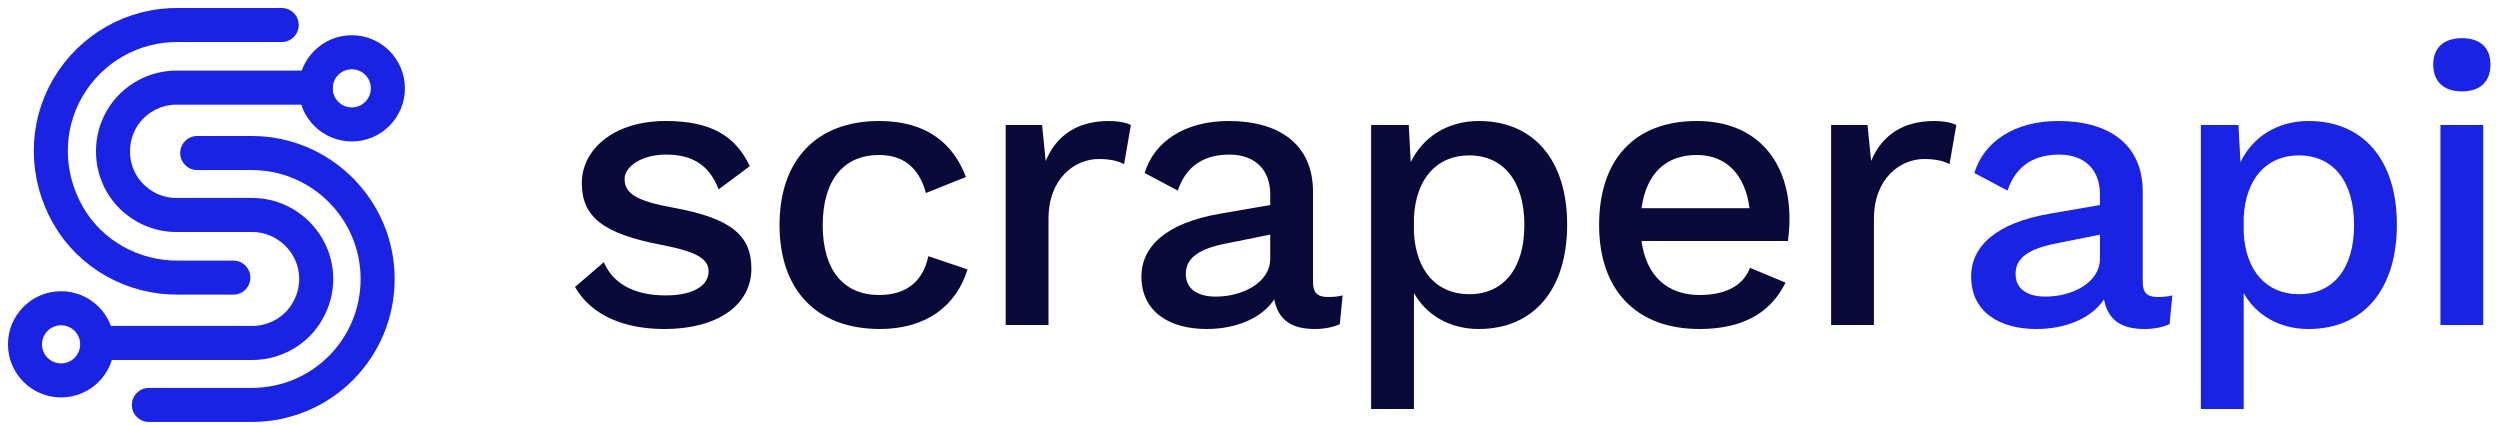
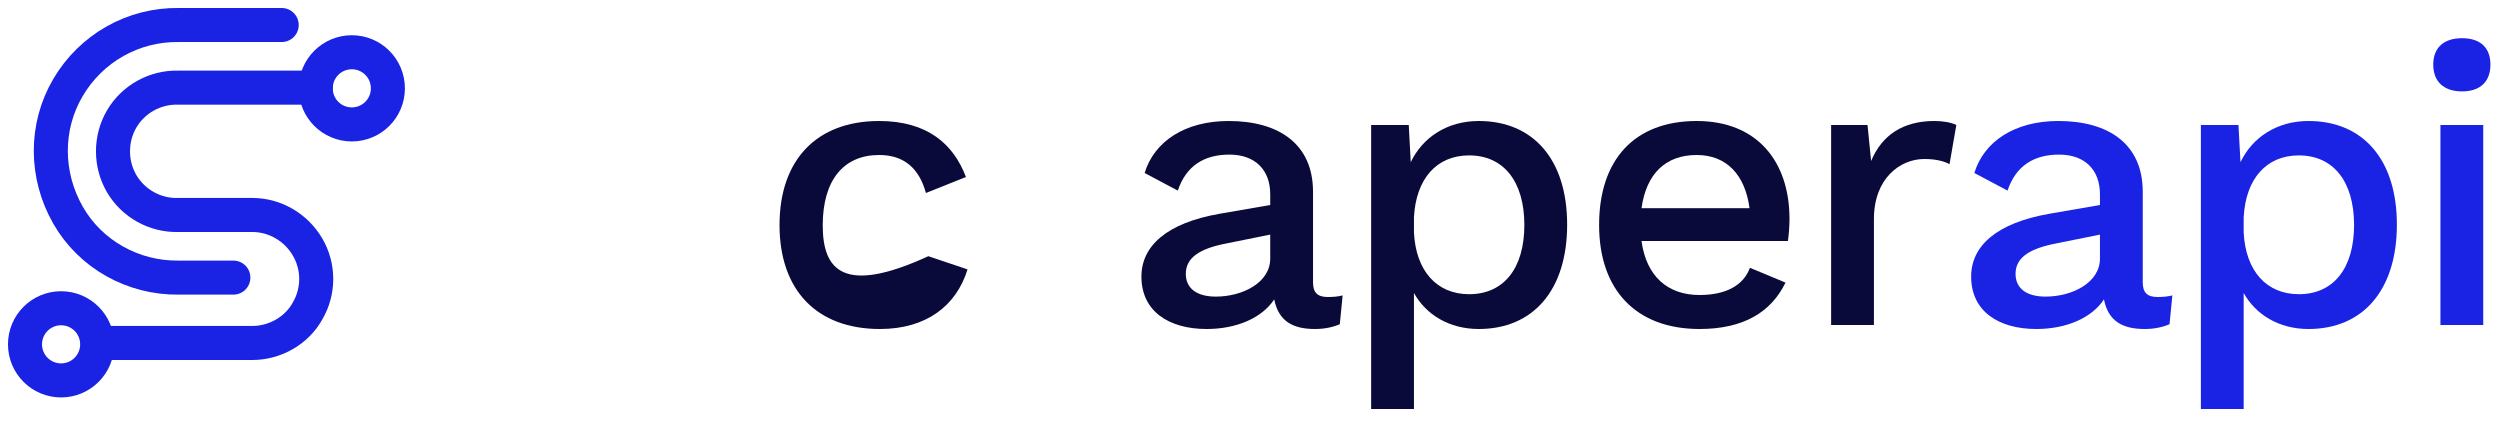
<svg xmlns="http://www.w3.org/2000/svg" width="200" height="34" viewBox="0 0 200 34" fill="none">
  <path d="M8.264 27.438H20.192C21.989 27.438 23.732 26.457 24.604 24.878C25.53 23.298 25.53 21.337 24.604 19.758C23.678 18.178 21.989 17.198 20.192 17.198H17.251H14.255C12.403 17.252 10.66 16.272 9.734 14.692C8.808 13.113 8.808 11.097 9.734 9.518C10.66 7.938 12.403 6.958 14.255 7.012H25.257" stroke="#1A22E4" stroke-width="2.723" stroke-linecap="round" stroke-linejoin="round" />
  <path d="M22.536 2.001H14.311C10.662 1.947 7.285 3.853 5.433 7.012C3.581 10.171 3.636 14.038 5.433 17.197C7.23 20.357 10.662 22.263 14.311 22.208H18.669" stroke="#1A22E4" stroke-width="2.723" stroke-linecap="round" stroke-linejoin="round" />
-   <path d="M11.91 32.394H20.135C25.745 32.394 30.211 27.873 30.211 22.317C30.211 16.762 25.69 12.241 20.135 12.241H15.777" stroke="#1A22E4" stroke-width="2.723" stroke-linecap="round" stroke-linejoin="round" />
  <path d="M28.145 9.954C29.739 9.954 31.031 8.661 31.031 7.067C31.031 5.473 29.739 4.18 28.145 4.18C26.55 4.18 25.258 5.473 25.258 7.067C25.258 8.661 26.55 9.954 28.145 9.954Z" stroke="#1A22E4" stroke-width="2.723" stroke-linecap="round" stroke-linejoin="round" />
  <path d="M4.887 30.433C6.481 30.433 7.774 29.141 7.774 27.546C7.774 25.952 6.481 24.66 4.887 24.66C3.292 24.66 2 25.952 2 27.546C2 29.141 3.292 30.433 4.887 30.433Z" stroke="#1A22E4" stroke-width="2.723" stroke-linecap="round" stroke-linejoin="round" />
-   <path d="M53.136 26.32C57.552 26.32 60.112 24.304 60.112 21.488C60.112 18.832 58.48 17.456 53.904 16.624C50.896 16.08 49.968 15.472 49.968 14.32C49.968 13.328 51.312 12.368 53.296 12.368C55.376 12.368 56.752 13.2 57.488 15.152L59.984 13.296C58.832 10.832 56.816 9.68 53.264 9.68C48.976 9.68 46.544 12.048 46.544 14.64C46.544 17.328 48.208 18.704 52.976 19.6C55.76 20.144 56.688 20.72 56.688 21.712C56.688 22.8 55.536 23.632 53.264 23.632C51.024 23.632 49.136 22.896 48.304 20.976L46 22.96C47.344 25.296 50.032 26.32 53.136 26.32Z" fill="#090A3A" />
-   <path d="M70.33 9.68C65.338 9.68 62.362 12.784 62.362 18C62.362 23.216 65.338 26.32 70.394 26.32C74.106 26.32 76.506 24.464 77.402 21.552L74.266 20.496C73.85 22.48 72.538 23.6 70.33 23.6C67.514 23.6 65.818 21.648 65.818 18.032C65.818 14.416 67.482 12.4 70.33 12.4C72.314 12.4 73.53 13.456 74.074 15.44L77.274 14.16C76.282 11.536 74.202 9.68 70.33 9.68Z" fill="#090A3A" />
-   <path d="M88.711 9.68C86.215 9.68 84.519 10.8 83.655 12.88L83.367 10H80.455V26H83.879V17.52C83.879 14.256 85.991 12.72 87.911 12.72C88.775 12.72 89.479 12.88 89.927 13.136L90.471 10C90.023 9.776 89.351 9.68 88.711 9.68Z" fill="#090A3A" />
+   <path d="M70.33 9.68C65.338 9.68 62.362 12.784 62.362 18C62.362 23.216 65.338 26.32 70.394 26.32C74.106 26.32 76.506 24.464 77.402 21.552L74.266 20.496C67.514 23.6 65.818 21.648 65.818 18.032C65.818 14.416 67.482 12.4 70.33 12.4C72.314 12.4 73.53 13.456 74.074 15.44L77.274 14.16C76.282 11.536 74.202 9.68 70.33 9.68Z" fill="#090A3A" />
  <path d="M106.225 23.76C105.361 23.76 105.042 23.376 105.042 22.576V15.344C105.042 11.504 102.29 9.68 98.29 9.68C94.802 9.68 92.338 11.312 91.57 13.84L94.225 15.248C94.897 13.232 96.37 12.368 98.353 12.368C100.434 12.368 101.618 13.616 101.618 15.536V16.4L97.553 17.104C93.362 17.84 91.314 19.664 91.314 22.128C91.314 24.912 93.522 26.32 96.529 26.32C98.897 26.32 100.946 25.456 101.938 23.952C102.29 25.712 103.442 26.32 105.201 26.32C106.002 26.32 106.673 26.16 107.185 25.936L107.41 23.632C107.057 23.728 106.641 23.76 106.225 23.76ZM97.266 23.728C95.761 23.728 94.865 23.088 94.865 21.904C94.865 20.624 95.954 19.888 98.129 19.472L101.618 18.768V20.688C101.618 22.608 99.409 23.728 97.266 23.728Z" fill="#090A3A" />
  <path d="M118.3 9.68C115.74 9.68 113.788 11.024 112.86 12.976L112.7 10H109.692V32.72H113.116V23.44C114.076 25.168 115.932 26.32 118.3 26.32C122.652 26.32 125.372 23.216 125.372 17.968C125.372 12.752 122.652 9.68 118.3 9.68ZM117.532 23.536C114.94 23.536 113.276 21.68 113.116 18.608V17.392C113.276 14.288 114.94 12.432 117.532 12.432C120.284 12.432 121.948 14.512 121.948 18C121.948 21.488 120.284 23.536 117.532 23.536Z" fill="#090A3A" />
  <path d="M143.16 17.52C143.16 12.88 140.537 9.68 135.737 9.68C130.745 9.68 127.928 12.784 127.928 18C127.928 23.216 130.905 26.32 135.961 26.32C139.481 26.32 141.688 24.976 142.84 22.608L139.993 21.424C139.481 22.832 138.073 23.6 135.961 23.6C133.401 23.6 131.705 22.096 131.321 19.28H143.033C143.097 18.864 143.16 18.128 143.16 17.52ZM135.737 12.4C138.105 12.4 139.609 13.968 139.961 16.656H131.321C131.705 13.904 133.241 12.4 135.737 12.4Z" fill="#090A3A" />
  <path d="M154.746 9.68C152.25 9.68 150.554 10.8 149.69 12.88L149.402 10H146.49V26H149.914V17.52C149.914 14.256 152.026 12.72 153.946 12.72C154.81 12.72 155.514 12.88 155.962 13.136L156.506 10C156.058 9.776 155.386 9.68 154.746 9.68Z" fill="#090A3A" />
  <path d="M172.604 23.76C171.74 23.76 171.42 23.376 171.42 22.576V15.344C171.42 11.504 168.668 9.68 164.668 9.68C161.18 9.68 158.716 11.312 157.948 13.84L160.604 15.248C161.276 13.232 162.748 12.368 164.732 12.368C166.812 12.368 167.996 13.616 167.996 15.536V16.4L163.932 17.104C159.74 17.84 157.692 19.664 157.692 22.128C157.692 24.912 159.9 26.32 162.908 26.32C165.276 26.32 167.324 25.456 168.316 23.952C168.668 25.712 169.82 26.32 171.58 26.32C172.38 26.32 173.052 26.16 173.564 25.936L173.788 23.632C173.436 23.728 173.02 23.76 172.604 23.76ZM163.644 23.728C162.14 23.728 161.244 23.088 161.244 21.904C161.244 20.624 162.332 19.888 164.508 19.472L167.996 18.768V20.688C167.996 22.608 165.788 23.728 163.644 23.728Z" fill="#1A22E4" />
  <path d="M184.678 9.68C182.118 9.68 180.166 11.024 179.238 12.976L179.078 10H176.07V32.72H179.494V23.44C180.454 25.168 182.31 26.32 184.678 26.32C189.03 26.32 191.75 23.216 191.75 17.968C191.75 12.752 189.03 9.68 184.678 9.68ZM183.91 23.536C181.318 23.536 179.654 21.68 179.494 18.608V17.392C179.654 14.288 181.318 12.432 183.91 12.432C186.662 12.432 188.326 14.512 188.326 18C188.326 21.488 186.662 23.536 183.91 23.536Z" fill="#1A22E4" />
  <path d="M196.963 7.312C198.435 7.312 199.235 6.512 199.235 5.168C199.235 3.824 198.435 3.056 196.963 3.056C195.491 3.056 194.659 3.824 194.659 5.168C194.659 6.512 195.491 7.312 196.963 7.312ZM198.659 10H195.235V26H198.659V10Z" fill="#1A22E4" />
</svg>